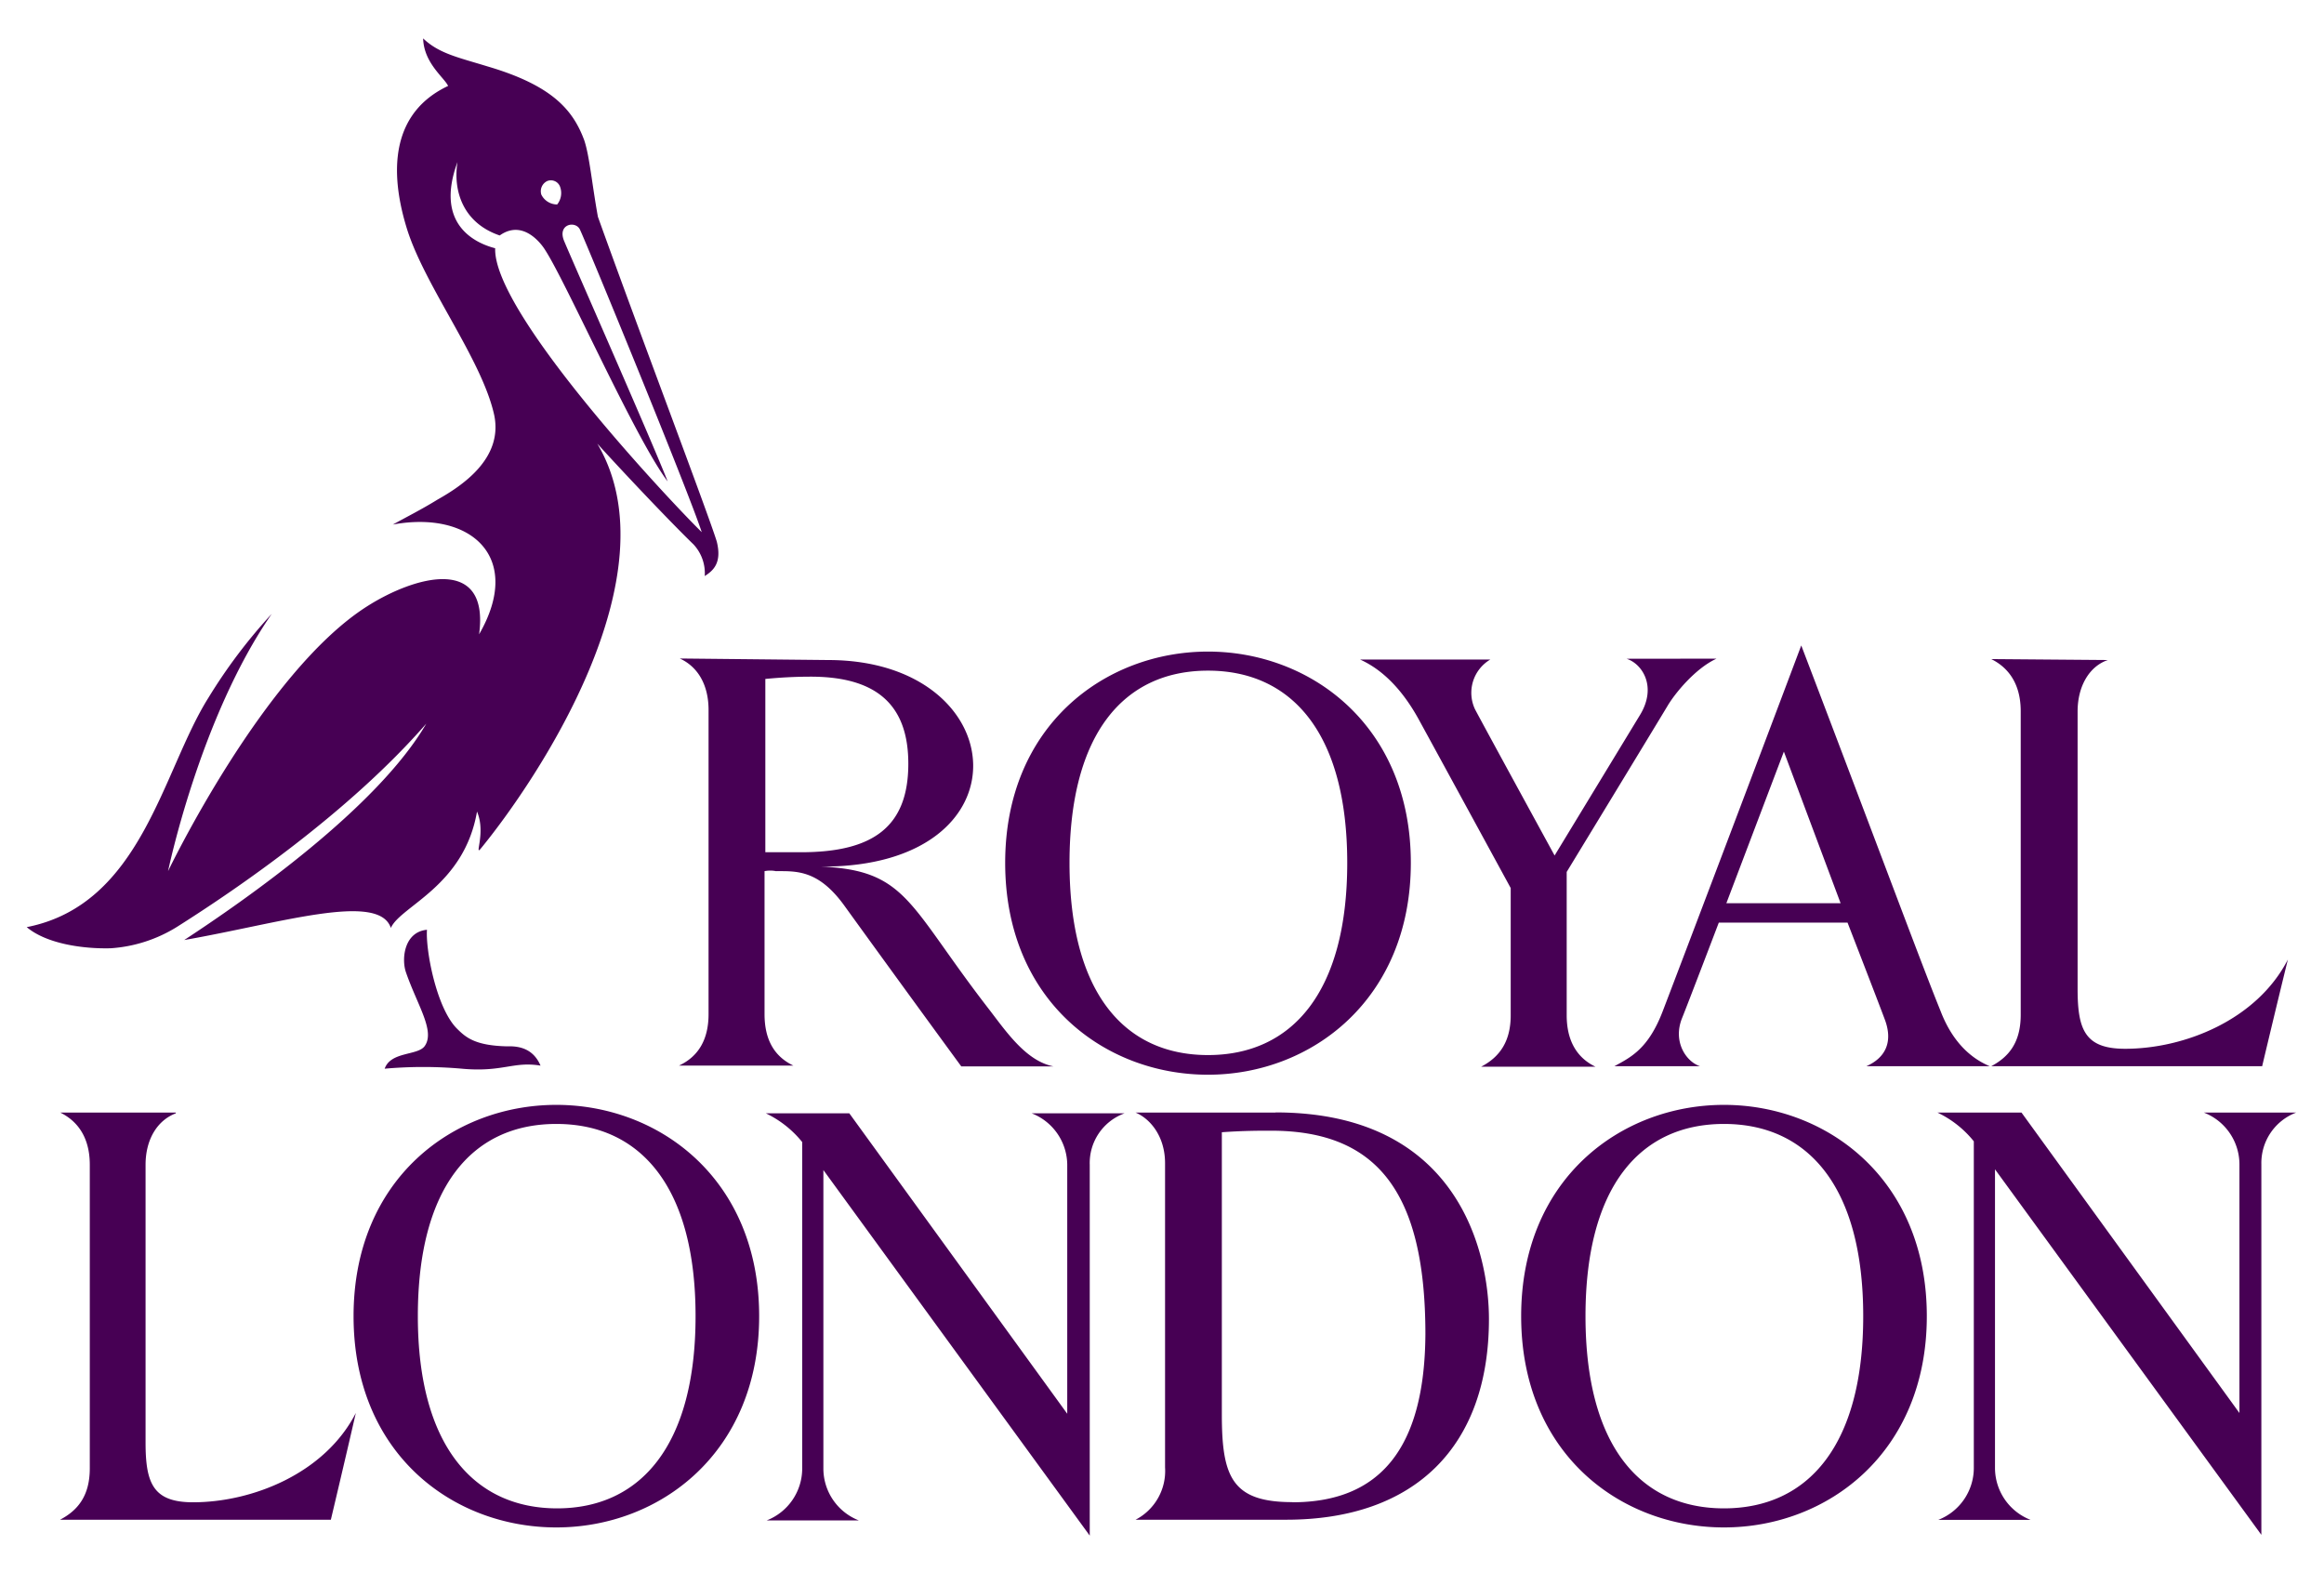
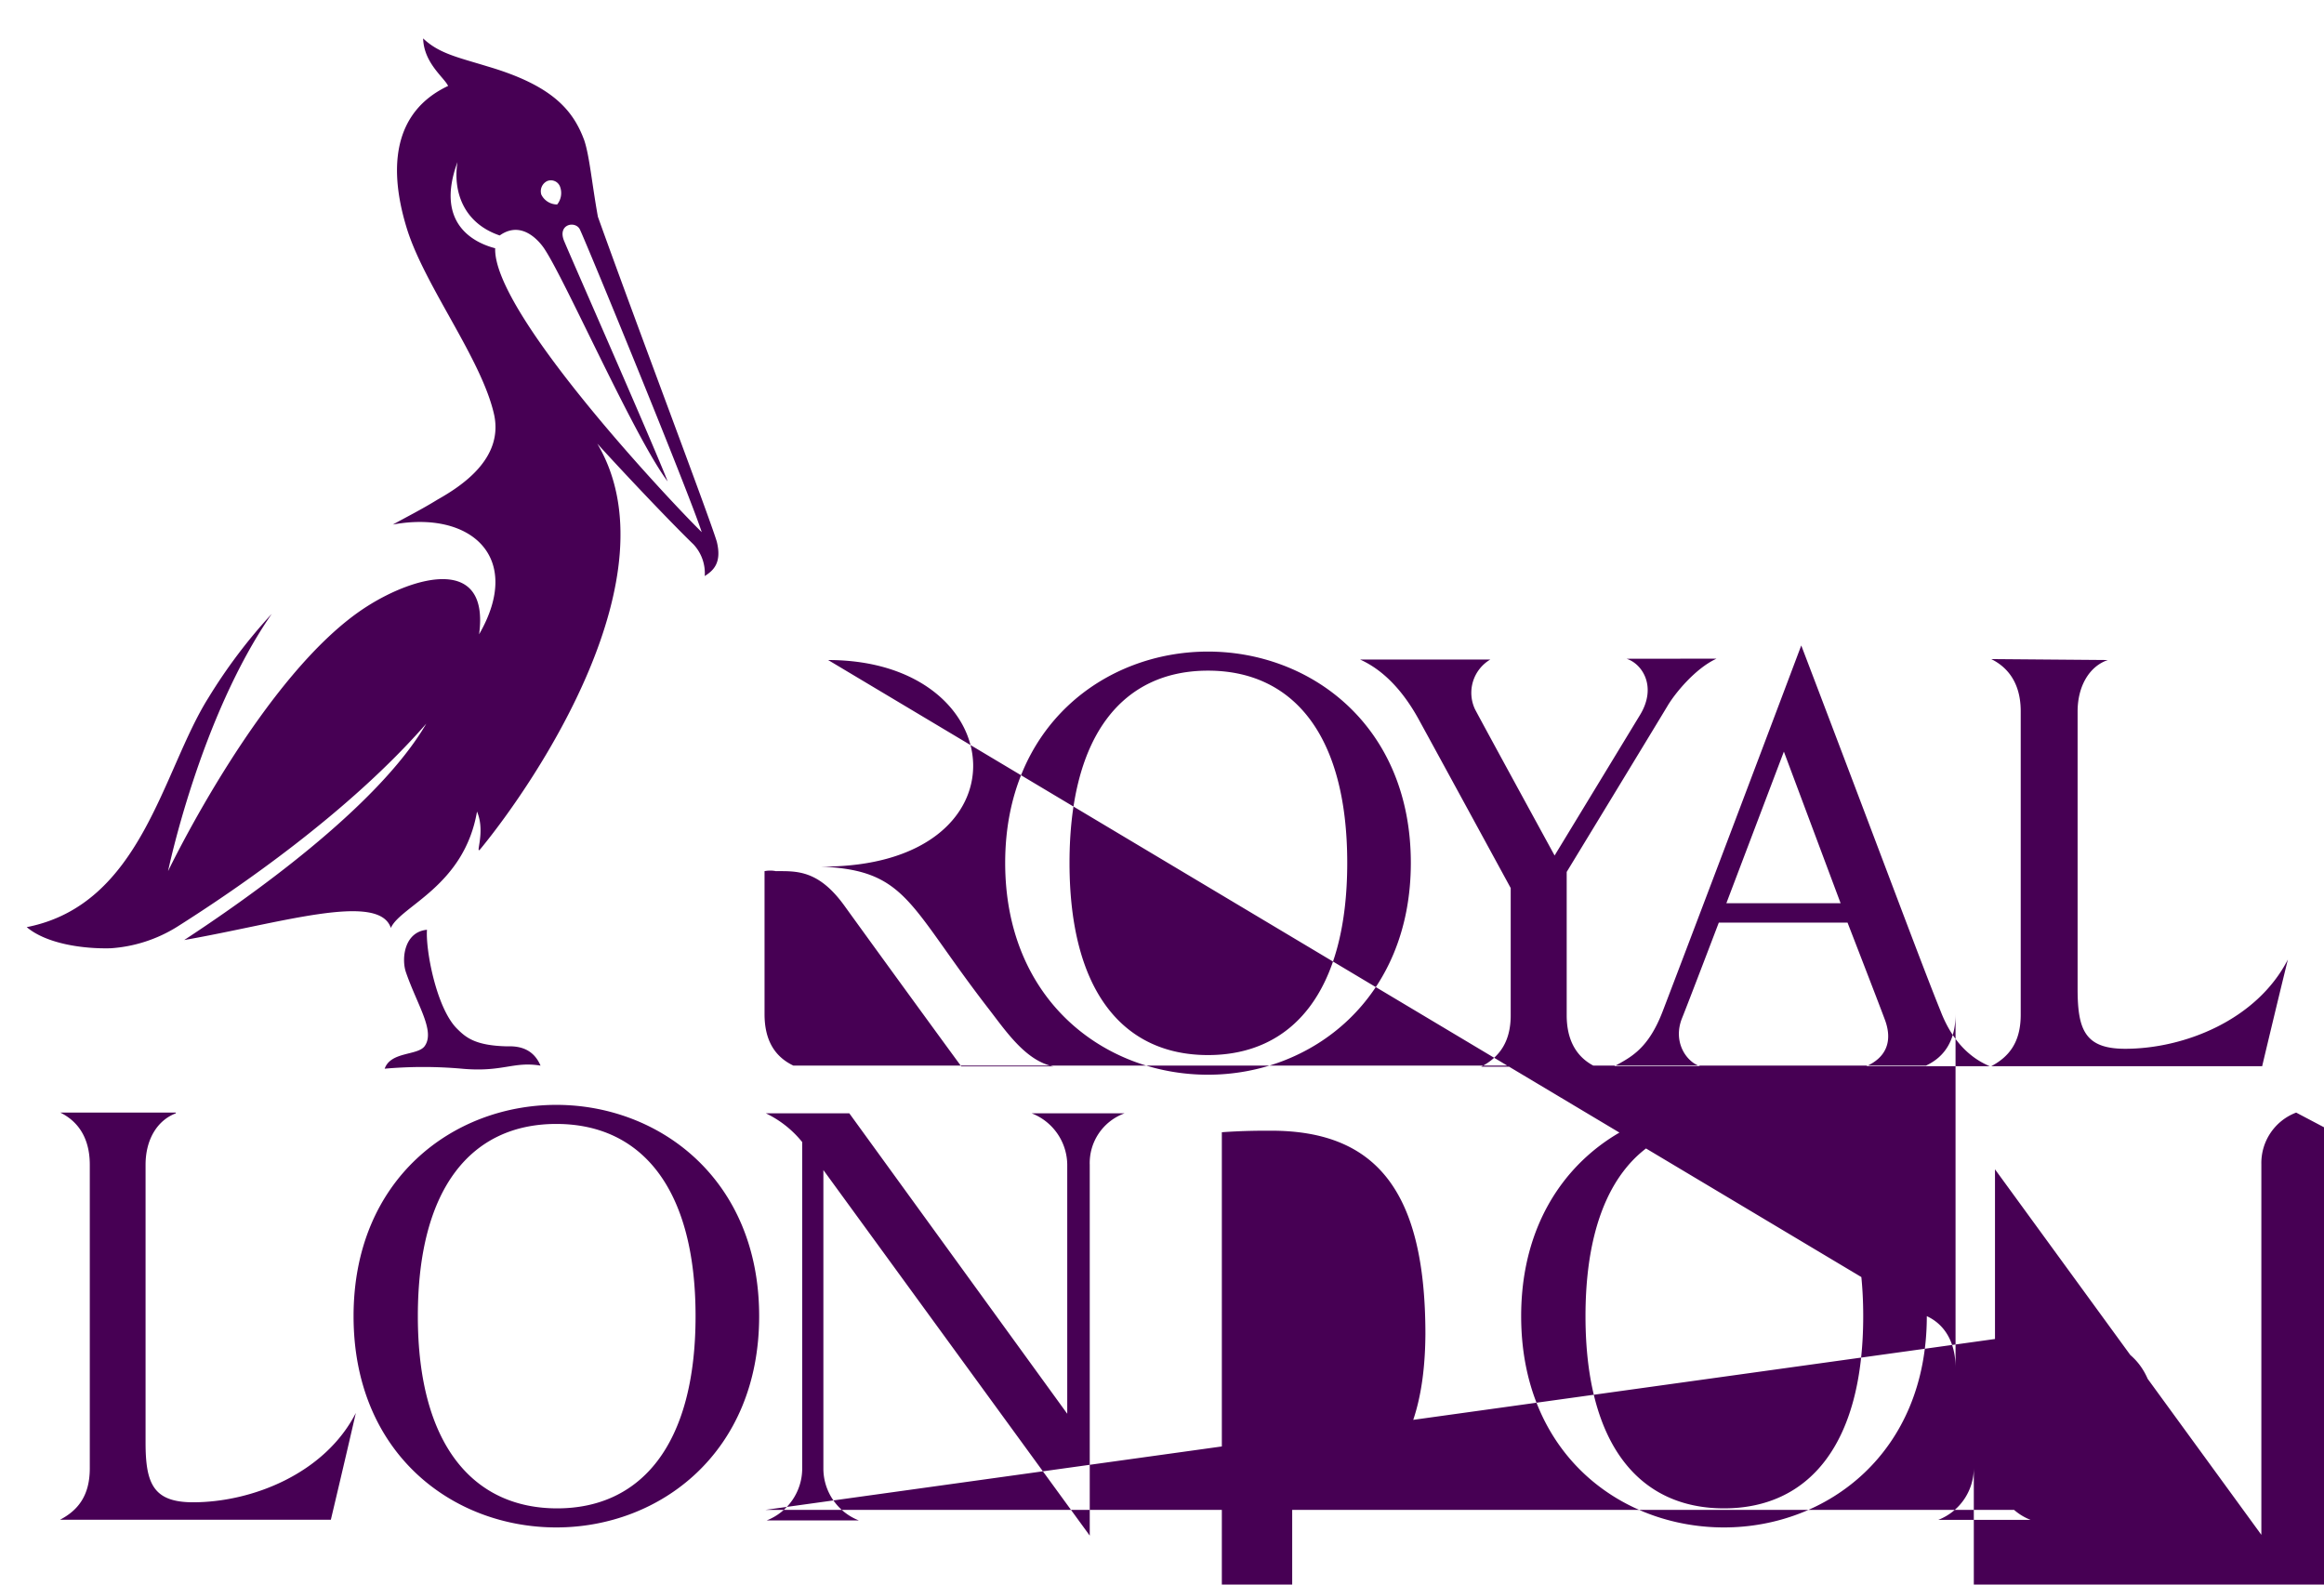
<svg xmlns="http://www.w3.org/2000/svg" viewBox="0 0 440 300">
-   <path style="fill: #470054" d="M33.29,210.78c-3.44,1.29-5.73,4.87-5.73,9.74V273.1c0,7.74,1.43,11.32,9,11.32,11.18,0,24.93-5.44,30.81-16.91-2,8.74-4.73,20.21-4.73,20.21H11.37C14.66,286,17,283.27,17,278V220.52c0-6.45-3.58-8.88-5.58-9.88H33.29Zm179.66,0H195.33a10.55,10.55,0,0,1,6.73,9.74v47.14L160.8,210.78H145a19.8,19.8,0,0,1,6.88,5.44v61.9a10.56,10.56,0,0,1-6.74,9.74h17.48a10.55,10.55,0,0,1-6.73-9.74v-56.6l50.43,69.21V220.52a10,10,0,0,1,6.59-9.74Zm164.05-86c2,1,5.58,3.44,5.58,9.88v57.45c0,5.31-2.29,8-5.58,9.75h51.29s2.72-11.47,4.87-20.2c-5.88,11.46-19.63,16.9-30.81,16.9-7.59,0-9-3.58-9-11.32V134.7c0-4.87,2.29-8.59,5.73-9.74Zm-9.6,66.62c2.58,6.73,6.59,9.31,9.31,10.46H353.36c3.58-1.58,5.15-4.59,3.43-9-1.28-3.44-7-18.19-7-18.19H325.42s-6,15.75-7,18.19c-1.72,4.44.86,8.17,3.44,9H305.65c3.15-1.72,6.44-3.3,9.17-10.46,2.86-7.45,17.05-44.85,26.21-69.2,15.19,39.83,22.64,60,26.37,69.2M348.48,171,337.74,142.3,326.85,171Zm-40.54-46.28c2.86.86,5.87,5.16,2.58,10.61l-16.19,26.64s-13-23.78-15.05-27.65a7.31,7.31,0,0,1,2.87-9.45H257.51c5.73,2.58,9.31,8,11.32,11.74,3.29,6,17.19,31.52,17.19,31.52v24.07c0,4.88-2,7.88-5.59,9.75h21.63c-3.58-1.72-5.44-5-5.44-9.75V165.08s16.05-26.37,19.06-31.38c1.43-2.44,5.3-7.16,9.31-9ZM202.49,163.36c0-24.5,10.32-36.39,26.22-36.39s26.36,11.89,26.36,36.39-10.46,36.39-26.36,36.39-26.22-11.89-26.22-36.39m64.62,0c0-25.94-18.92-40-38.4-40s-38.4,14-38.4,40,18.77,40.11,38.4,40.11,38.4-14.32,38.4-40.11m-188,85.82c0-24.5,10.32-36.39,26.22-36.39s26.36,11.89,26.36,36.39-10.45,36.39-26.21,36.39-26.37-11.89-26.37-36.39m64.62,0c0-25.94-18.91-40-38.4-40s-38.39,14-38.39,40,18.76,40,38.39,40,38.4-14.18,38.4-40m156.45,0c0-24.5,10.32-36.39,26.22-36.39s26.36,11.89,26.36,36.39-10.46,36.39-26.36,36.39-26.22-11.89-26.22-36.39m64.62,0c0-25.94-18.91-40-38.4-40s-38.4,14-38.4,40,18.77,40,38.4,40,38.4-14.18,38.4-40M128.71,124.67c3.43,1.58,5.44,5,5.44,9.75V192c0,4.73-1.86,8-5.59,9.74H150.2c-3.58-1.72-5.45-4.87-5.45-9.74V164.93a5.56,5.56,0,0,1,2.15,0c3.87,0,8-.28,12.9,6.45,6,8.31,16,22.06,22.2,30.52h17.48c-5.16-1-8.88-6.45-12.18-10.75-15.33-19.77-15.47-26.36-31.8-27.08,39.83.15,36.39-39.11,1.29-39.11Zm16.19,3.87c2.86-.28,5.73-.43,8.59-.43,12.75,0,18.48,5.59,18.48,16.48,0,12-6.73,16.76-20.34,16.76H144.9Zm289.83,82.1H417.26a10.54,10.54,0,0,1,6.73,9.74v47.14l-41.26-56.88H366.82a19.61,19.61,0,0,1,6.88,5.44V278a10.56,10.56,0,0,1-6.73,9.75h17.48a10.56,10.56,0,0,1-6.74-9.75V221.38l50.43,69.2v-70.2A10.21,10.21,0,0,1,434.73,210.64Zm-193.27,0H215c2.72,1.14,5.58,4.44,5.58,9.6v57.59a10.4,10.4,0,0,1-5.58,9.89h28.51c24.5,0,38.39-14,38.39-38,0-12.47-5.73-39.11-40.4-39.11m3.15,73.78c-11.46,0-13.32-4.87-13.32-16.62V214.36c4.15-.29,7-.29,9.31-.29,20.06,0,29.23,11.61,29.23,38.54-.14,21.78-8.74,31.81-25.22,31.81M102.34,201.75c-5.15-.86-7.16,1.29-14.9.58a82.89,82.89,0,0,0-14.61,0c1.15-3.3,6.3-2.44,7.59-4.3,2-2.87-1.43-7.74-3.58-14-.86-2.58-.28-7.6,4-8-.28,3.73,1.72,14.62,5.59,18.63,1.72,1.72,3.44,3.3,9.6,3.44C98.62,198,101.05,198.74,102.34,201.75Zm31.09-92.69a8,8,0,0,0-2.14-6C127.85,99.74,120,91.58,113.09,84c14.76,24.93-11.61,63.9-22.06,76.65-1.29,1.58,1-3-.72-7C87.87,167.8,75.84,171.52,74,175.68c-2.3-6.88-21.06-.86-39.12,2.29C46.47,170.38,71.4,153,80.71,137,66.1,153.76,45,168.23,33.43,175.53a27.17,27.17,0,0,1-12.46,4c-5.31.14-12.18-.86-15.91-4,21.78-4.29,25.65-29.51,34.39-43.41a100.91,100.91,0,0,1,12-15.9c-13.61,19.63-19.63,48.71-19.63,48.71s18.06-37.68,37.69-50.14c9-5.73,23.21-9.74,21.2,5.3,8.45-14.62-1.58-23.5-16.33-20.78,2.58-1.43,5.44-2.86,8.45-4.72,4.58-2.58,12.46-7.74,10.74-16-2.29-10.46-13-24.21-16.47-35.1-2.29-7.31-5-21.21,7.74-27.22-.72-1.58-4.59-4.3-4.73-9,3,2.87,6.59,3.58,12.18,5.3,12.17,3.58,16.18,8.17,18.33,14,1,3,1.44,8.17,2.58,14.47,7.6,21.21,20.92,56.31,22.5,61.47C136.73,106.62,135,108.05,133.43,109.06ZM102.49,36.85a3.35,3.35,0,0,0,3,1.86,3.45,3.45,0,0,0,.57-3.29,1.85,1.85,0,0,0-2.44-1.15h0A2.14,2.14,0,0,0,102.49,36.85Zm30.37,63.9c-2.58-7.88-21.35-53.59-23.07-57.31-.86-1.72-4.29-1-3,2.15s16.47,37.53,19.62,45.56C120.25,83,107.22,53.47,103.2,47.31c-.43-.72-4-6-8.59-2.73-6.74-2.29-8.89-8.16-8-13.89C82.29,42.44,89.88,46,93.75,47,93.32,59.34,127.42,95.45,132.86,100.75Z" />
+   <path style="fill: #470054" d="M33.29,210.78c-3.44,1.29-5.73,4.87-5.73,9.74V273.1c0,7.74,1.43,11.32,9,11.32,11.18,0,24.93-5.44,30.81-16.91-2,8.74-4.73,20.21-4.73,20.21H11.37C14.66,286,17,283.27,17,278V220.52c0-6.45-3.58-8.88-5.58-9.88H33.29Zm179.66,0H195.33a10.55,10.55,0,0,1,6.73,9.74v47.14L160.8,210.78H145a19.8,19.8,0,0,1,6.88,5.44v61.9a10.56,10.56,0,0,1-6.74,9.74h17.48a10.55,10.55,0,0,1-6.73-9.74v-56.6l50.43,69.21V220.52a10,10,0,0,1,6.59-9.74Zm164.05-86c2,1,5.58,3.44,5.58,9.88v57.45c0,5.31-2.29,8-5.58,9.75h51.29s2.72-11.47,4.87-20.2c-5.88,11.46-19.63,16.9-30.81,16.9-7.59,0-9-3.58-9-11.32V134.7c0-4.87,2.29-8.59,5.73-9.74Zm-9.6,66.62c2.58,6.73,6.59,9.31,9.31,10.46H353.36c3.58-1.58,5.15-4.59,3.43-9-1.28-3.44-7-18.19-7-18.19H325.42s-6,15.75-7,18.19c-1.72,4.44.86,8.17,3.44,9H305.65c3.15-1.72,6.44-3.3,9.17-10.46,2.86-7.45,17.05-44.85,26.21-69.2,15.19,39.83,22.64,60,26.37,69.2M348.48,171,337.74,142.3,326.85,171Zm-40.54-46.28c2.86.86,5.87,5.16,2.58,10.61l-16.19,26.64s-13-23.78-15.05-27.65a7.31,7.31,0,0,1,2.87-9.45H257.51c5.73,2.58,9.31,8,11.32,11.74,3.29,6,17.19,31.52,17.19,31.52v24.07c0,4.88-2,7.88-5.59,9.75h21.63c-3.58-1.72-5.44-5-5.44-9.75V165.08s16.05-26.37,19.06-31.38c1.43-2.44,5.3-7.16,9.31-9ZM202.49,163.36c0-24.5,10.32-36.39,26.22-36.39s26.36,11.89,26.36,36.39-10.46,36.39-26.36,36.39-26.22-11.89-26.22-36.39m64.62,0c0-25.94-18.92-40-38.4-40s-38.4,14-38.4,40,18.77,40.11,38.4,40.11,38.4-14.32,38.4-40.11m-188,85.82c0-24.5,10.32-36.39,26.22-36.39s26.36,11.89,26.36,36.39-10.45,36.39-26.21,36.39-26.37-11.89-26.37-36.39m64.62,0c0-25.94-18.91-40-38.4-40s-38.39,14-38.39,40,18.76,40,38.39,40,38.4-14.18,38.4-40m156.45,0c0-24.5,10.32-36.39,26.22-36.39s26.36,11.89,26.36,36.39-10.46,36.39-26.36,36.39-26.22-11.89-26.22-36.39m64.62,0c0-25.94-18.91-40-38.4-40s-38.4,14-38.4,40,18.77,40,38.4,40,38.4-14.18,38.4-40c3.43,1.58,5.44,5,5.44,9.75V192c0,4.73-1.86,8-5.59,9.74H150.2c-3.58-1.72-5.45-4.87-5.45-9.74V164.93a5.56,5.56,0,0,1,2.15,0c3.87,0,8-.28,12.9,6.45,6,8.31,16,22.06,22.2,30.52h17.48c-5.16-1-8.88-6.45-12.18-10.75-15.33-19.77-15.47-26.36-31.8-27.08,39.83.15,36.39-39.11,1.29-39.11Zm16.19,3.87c2.86-.28,5.73-.43,8.59-.43,12.75,0,18.48,5.59,18.48,16.48,0,12-6.73,16.76-20.34,16.76H144.9Zm289.83,82.1H417.26a10.54,10.54,0,0,1,6.73,9.74v47.14l-41.26-56.88H366.82a19.61,19.61,0,0,1,6.88,5.44V278a10.56,10.56,0,0,1-6.73,9.75h17.48a10.56,10.56,0,0,1-6.74-9.75V221.38l50.43,69.2v-70.2A10.21,10.21,0,0,1,434.73,210.64Zm-193.27,0H215c2.72,1.14,5.58,4.44,5.58,9.6v57.59a10.4,10.4,0,0,1-5.58,9.89h28.51c24.5,0,38.39-14,38.39-38,0-12.47-5.73-39.11-40.4-39.11m3.15,73.78c-11.46,0-13.32-4.87-13.32-16.62V214.36c4.15-.29,7-.29,9.31-.29,20.06,0,29.23,11.61,29.23,38.54-.14,21.78-8.74,31.81-25.22,31.81M102.34,201.75c-5.15-.86-7.16,1.29-14.9.58a82.89,82.89,0,0,0-14.61,0c1.15-3.3,6.3-2.44,7.59-4.3,2-2.87-1.43-7.74-3.58-14-.86-2.58-.28-7.6,4-8-.28,3.73,1.72,14.62,5.59,18.63,1.72,1.72,3.44,3.3,9.6,3.44C98.62,198,101.05,198.74,102.34,201.75Zm31.09-92.69a8,8,0,0,0-2.14-6C127.85,99.74,120,91.58,113.09,84c14.76,24.93-11.61,63.9-22.06,76.65-1.29,1.58,1-3-.72-7C87.87,167.8,75.84,171.52,74,175.68c-2.3-6.88-21.06-.86-39.12,2.29C46.47,170.38,71.4,153,80.71,137,66.1,153.76,45,168.23,33.43,175.53a27.17,27.17,0,0,1-12.46,4c-5.31.14-12.18-.86-15.91-4,21.78-4.29,25.65-29.51,34.39-43.41a100.91,100.91,0,0,1,12-15.9c-13.61,19.63-19.63,48.71-19.63,48.71s18.06-37.68,37.69-50.14c9-5.73,23.21-9.74,21.2,5.3,8.45-14.62-1.58-23.5-16.33-20.78,2.58-1.43,5.44-2.86,8.45-4.72,4.58-2.58,12.46-7.74,10.74-16-2.29-10.46-13-24.21-16.47-35.1-2.29-7.31-5-21.21,7.74-27.22-.72-1.58-4.59-4.3-4.73-9,3,2.87,6.59,3.58,12.18,5.3,12.17,3.58,16.18,8.17,18.33,14,1,3,1.44,8.17,2.58,14.47,7.6,21.21,20.92,56.31,22.5,61.47C136.73,106.62,135,108.05,133.43,109.06ZM102.49,36.85a3.35,3.35,0,0,0,3,1.86,3.45,3.45,0,0,0,.57-3.29,1.85,1.85,0,0,0-2.44-1.15h0A2.14,2.14,0,0,0,102.49,36.85Zm30.37,63.9c-2.58-7.88-21.35-53.59-23.07-57.31-.86-1.72-4.29-1-3,2.15s16.47,37.53,19.62,45.56C120.25,83,107.22,53.47,103.2,47.31c-.43-.72-4-6-8.59-2.73-6.74-2.29-8.89-8.16-8-13.89C82.29,42.44,89.88,46,93.75,47,93.32,59.34,127.42,95.45,132.86,100.75Z" />
</svg>